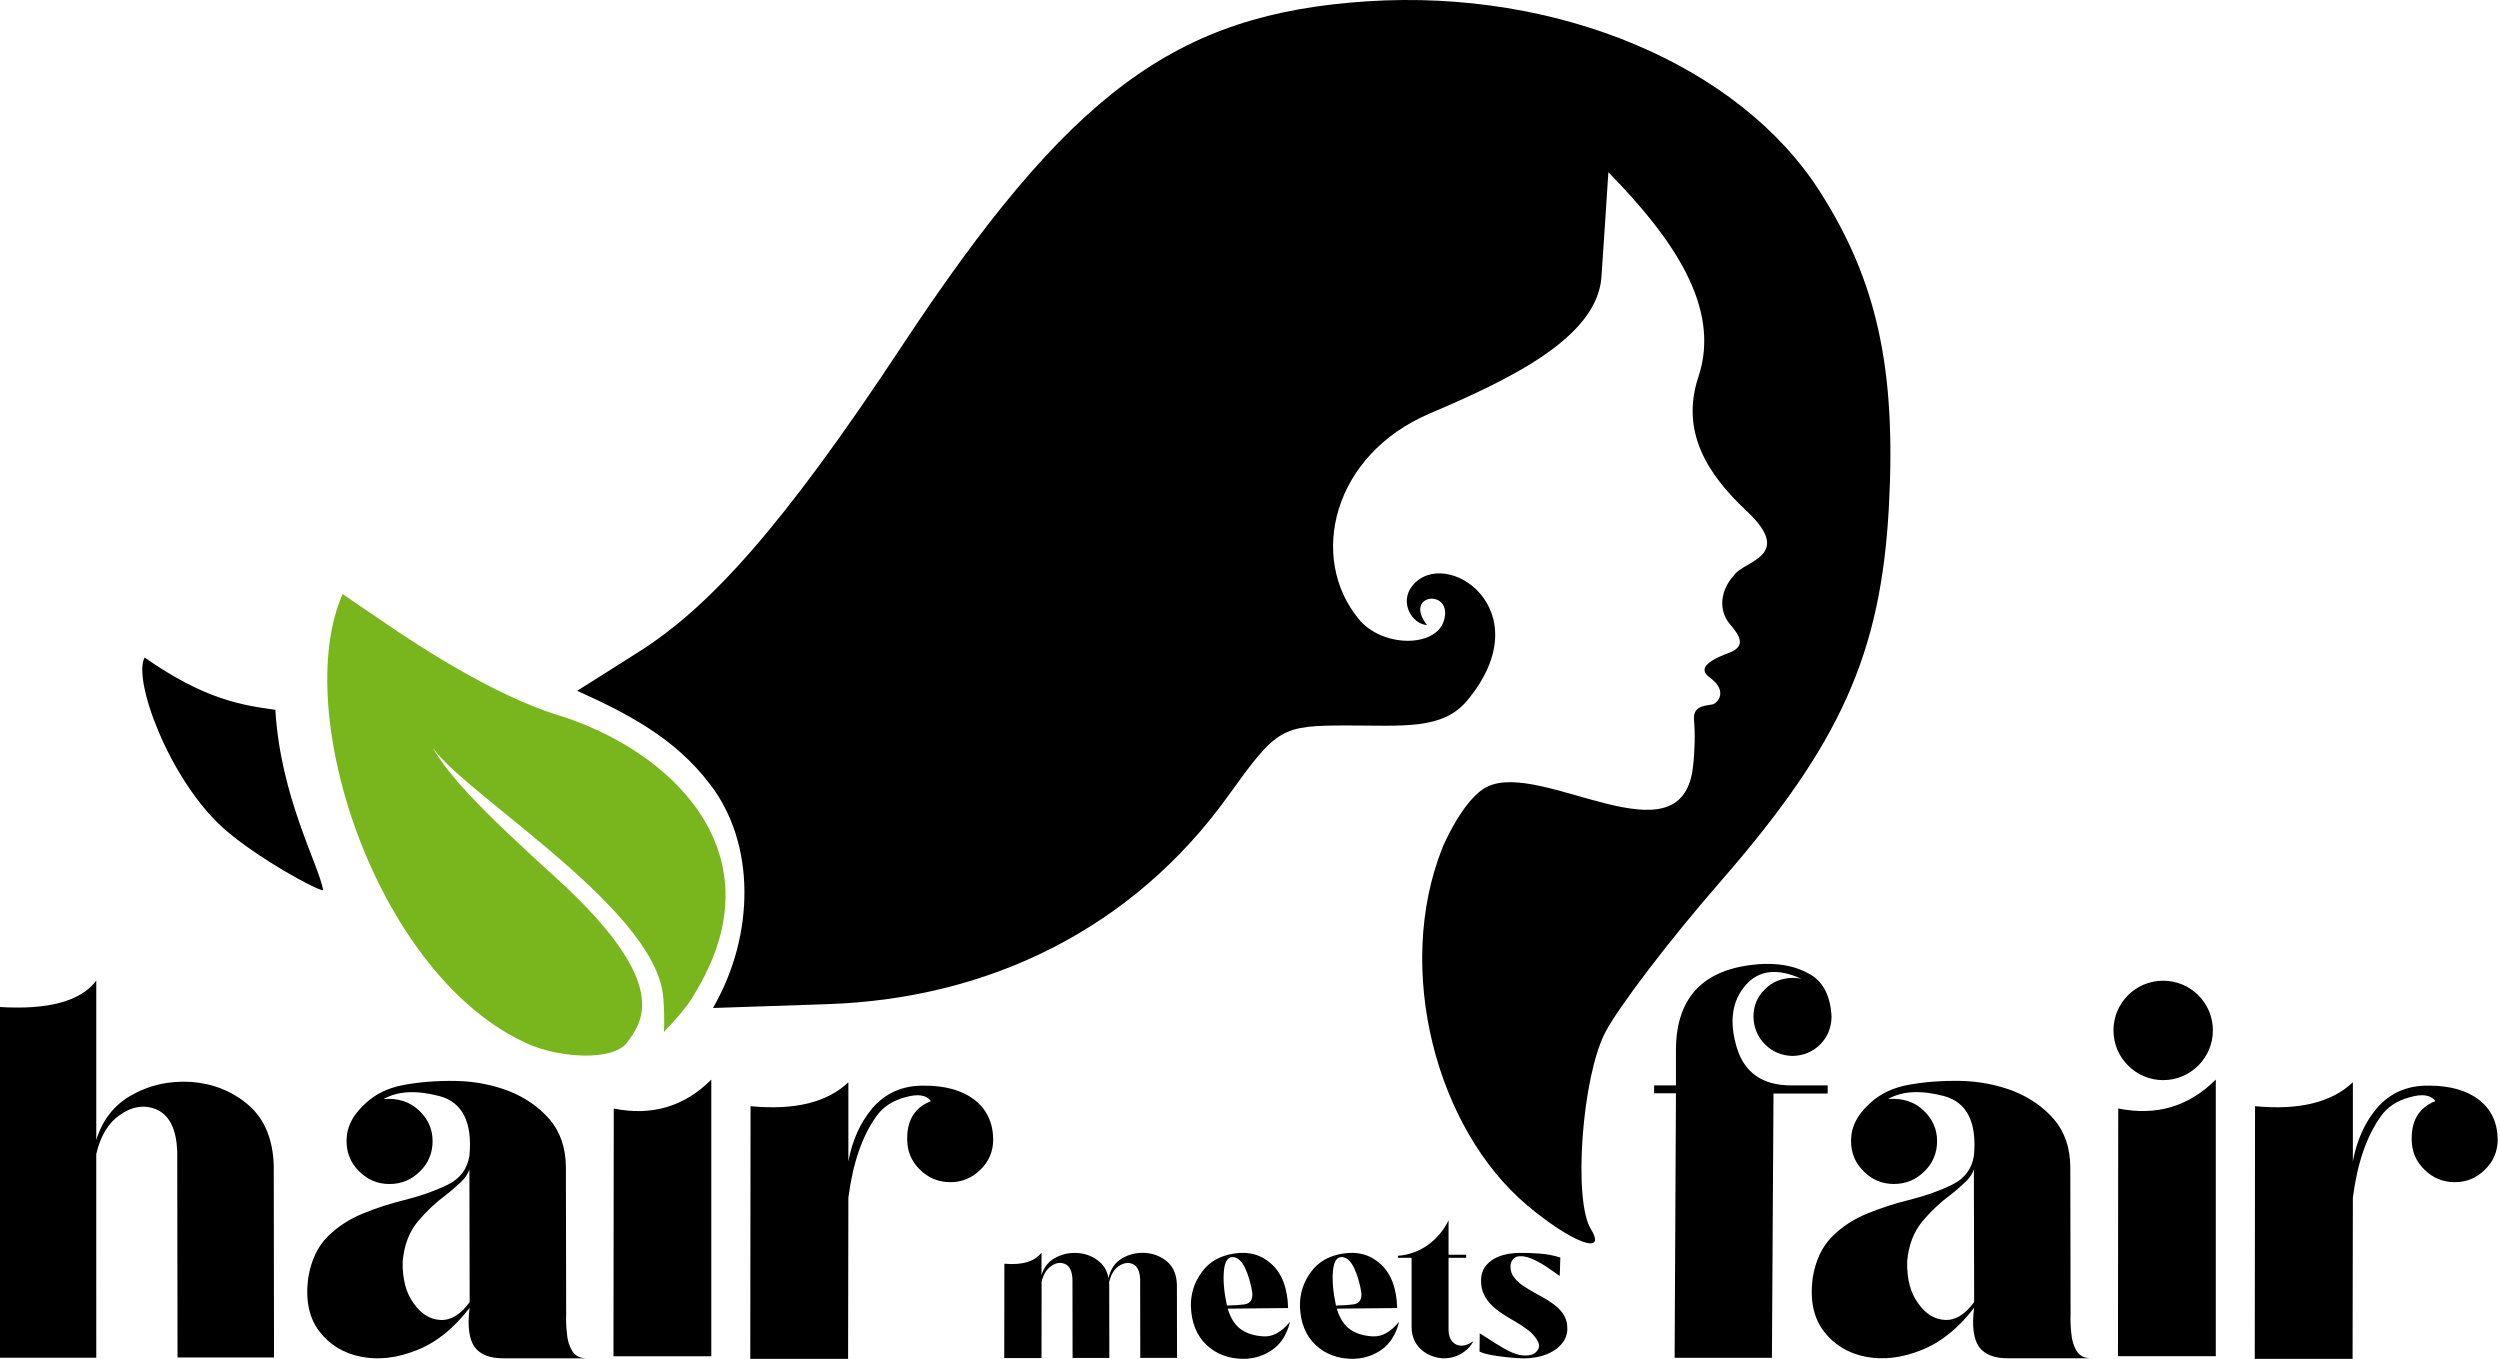
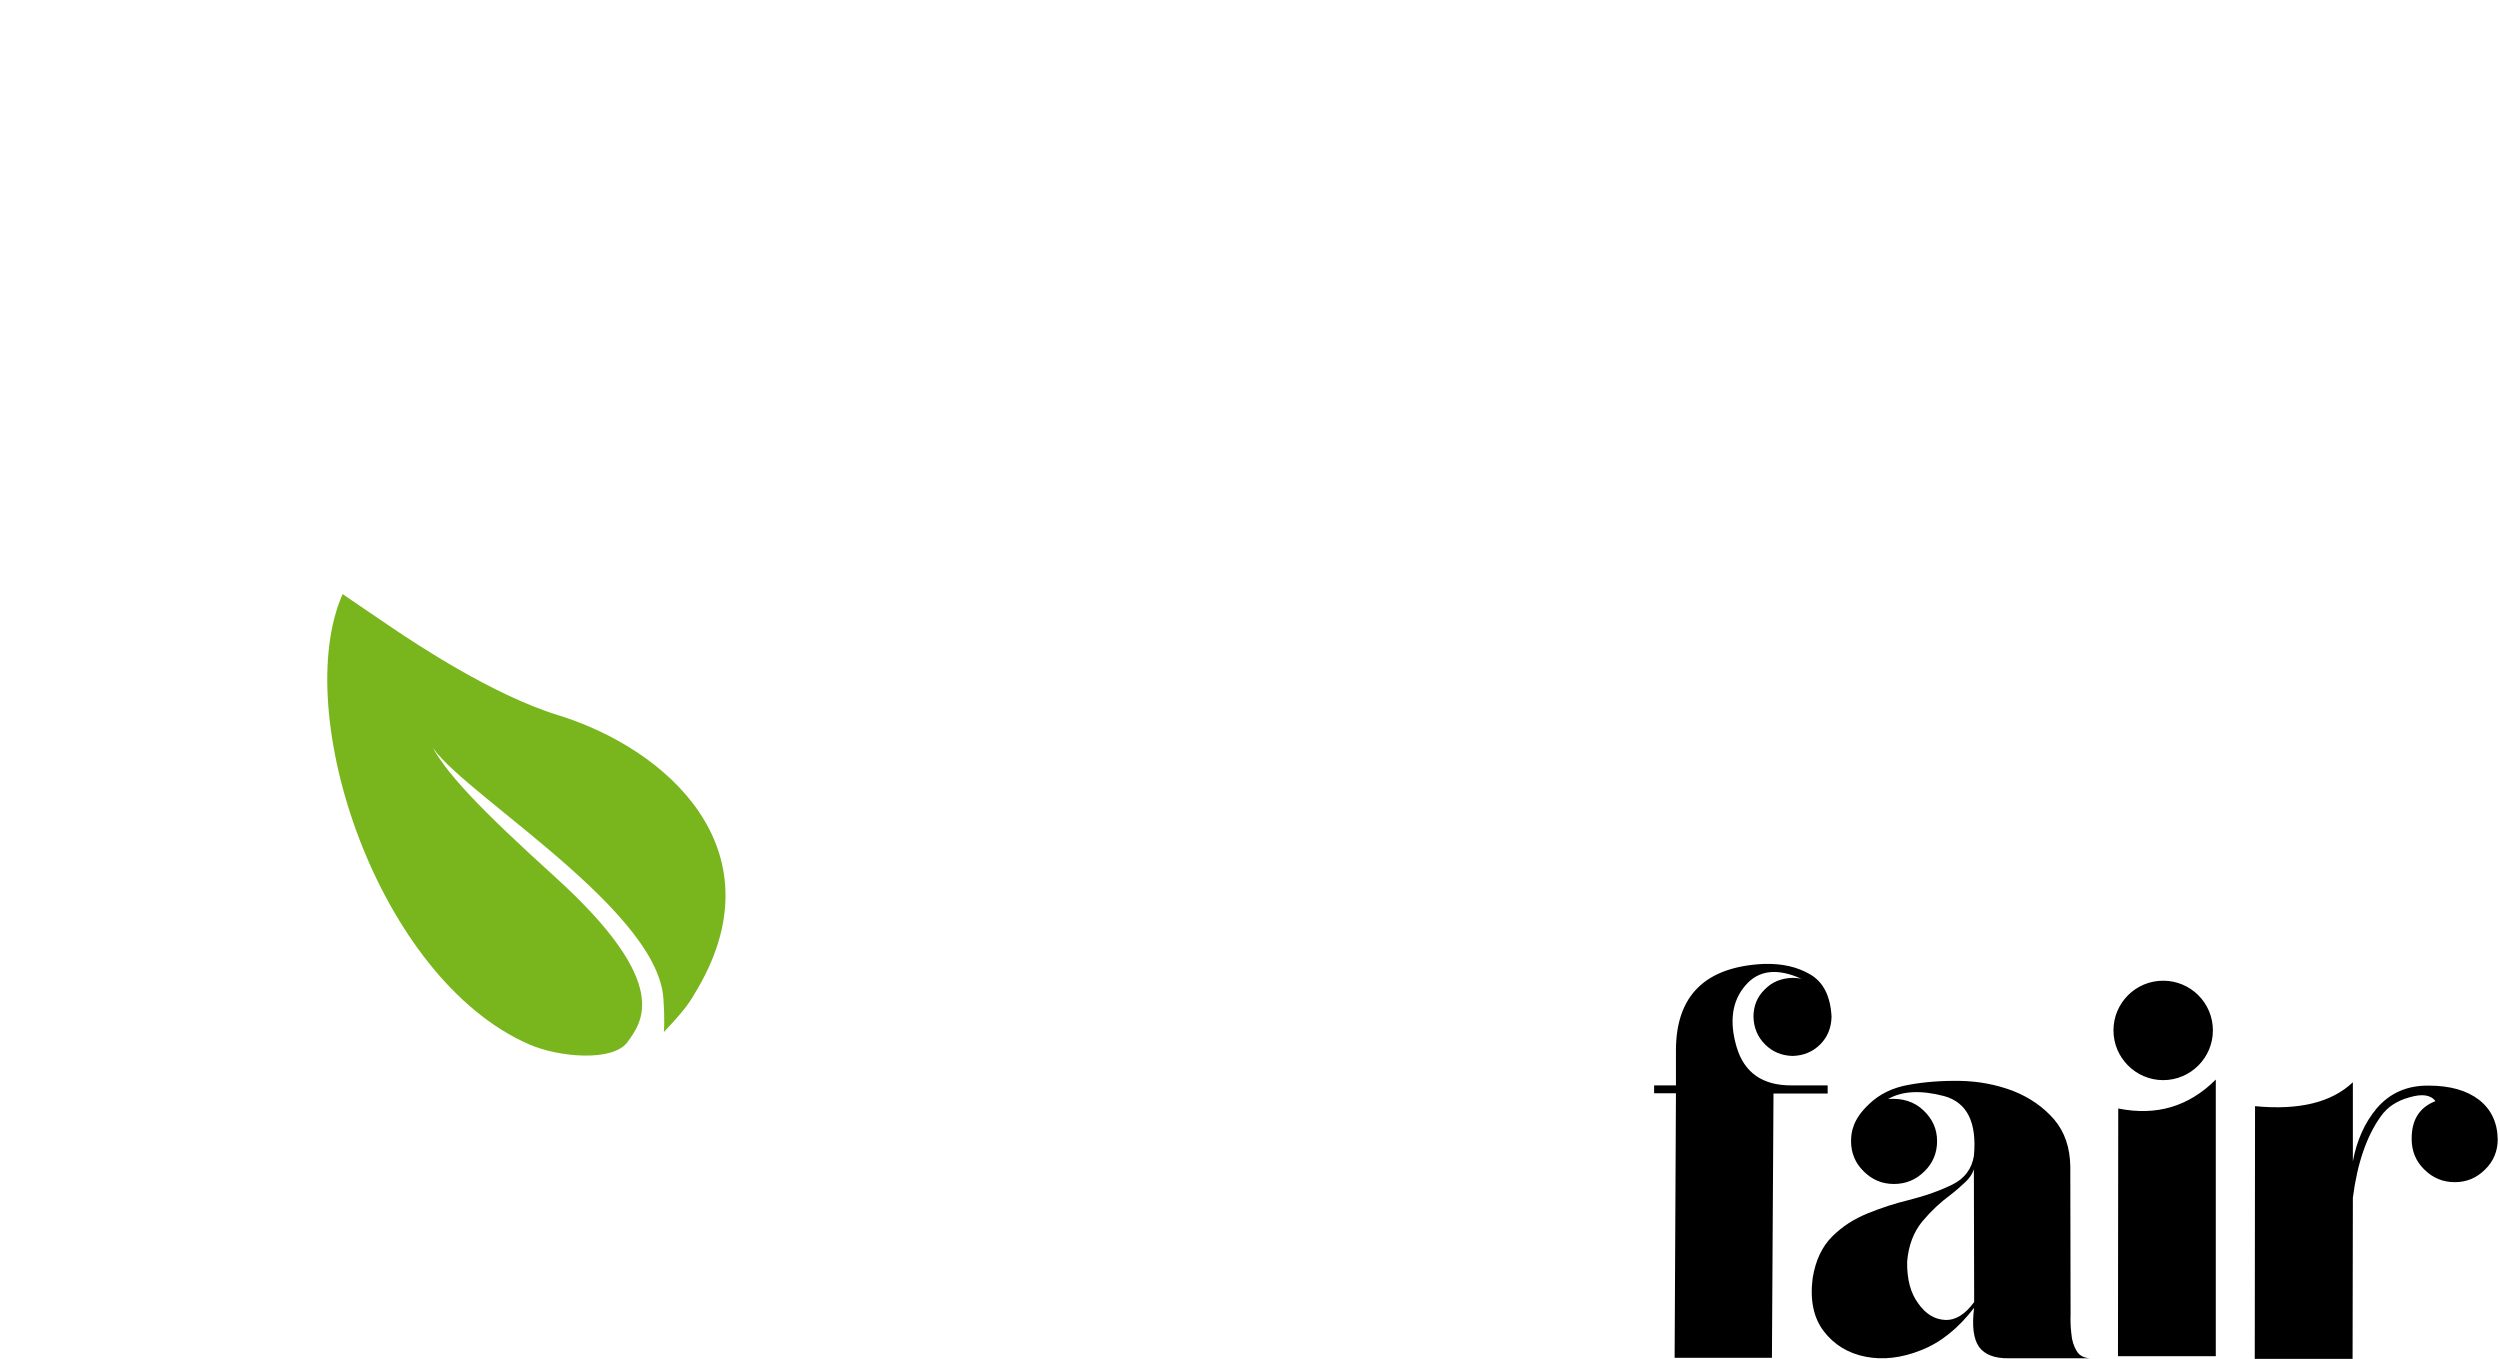
<svg xmlns="http://www.w3.org/2000/svg" xmlns:ns1="http://www.inkscape.org/namespaces/inkscape" xmlns:ns2="http://sodipodi.sourceforge.net/DTD/sodipodi-0.dtd" width="65.919mm" height="35.842mm" viewBox="0 0 65.919 35.842" version="1.1" id="svg1" ns1:version="1.3.2 (091e20e, 2023-11-25)" ns2:docname="hair-meets-far-logo-square-with-title.svg" ns1:export-filename="hair-meets-far-logo.png" ns1:export-xdpi="96" ns1:export-ydpi="96">
  <ns2:namedview id="namedview1" pagecolor="#ffffff" bordercolor="#000000" borderopacity="0.25" ns1:showpageshadow="2" ns1:pageopacity="0.0" ns1:pagecheckerboard="0" ns1:deskcolor="#d1d1d1" ns1:document-units="mm" ns1:zoom="1.899542" ns1:cx="114.76451" ns1:cy="42.378637" ns1:window-width="1448" ns1:window-height="894" ns1:window-x="0" ns1:window-y="32" ns1:window-maximized="0" ns1:current-layer="layer3" />
  <defs id="defs1" />
  <g ns1:label="logo-elements" ns1:groupmode="layer" id="layer1" transform="translate(-80.748,-136.61)">
    <g id="g5" ns1:label="title-vectorized-layer" style="display:inline" transform="matrix(1.058,0,0,1.058,-48.749,129.985)">
      <path style="font-size:10.187px;line-height:125%;font-family:'Sugar Magic - Personal Use Only';-inkscape-font-specification:'Sugar Magic - Personal Use Only, Normal';letter-spacing:0px;word-spacing:0px;baseline-shift:baseline;display:inline;stroke-width:1.245px" d="m 166.368,30.284 c -1.468,0.066 -2.202,0.786 -2.202,2.156 v 0.872 h -0.544 v 0.197 h 0.544 l -0.033,6.592 h 2.425 l 0.039,-6.586 h 1.35 v -0.203 h -0.891 c -0.727,0.007 -1.186,-0.315 -1.376,-0.95 -0.19,-0.636 -0.118,-1.153 0.216,-1.54 0.328,-0.387 0.799,-0.439 1.402,-0.164 -0.072,-0.02 -0.151,-0.026 -0.223,-0.026 -0.275,0.007 -0.511,0.098 -0.695,0.288 -0.19,0.183 -0.282,0.413 -0.282,0.682 0.007,0.275 0.105,0.505 0.288,0.688 0.183,0.183 0.413,0.282 0.688,0.288 0.275,-0.007 0.505,-0.105 0.688,-0.288 0.183,-0.183 0.275,-0.413 0.282,-0.688 -0.026,-0.511 -0.203,-0.865 -0.531,-1.055 -0.321,-0.19 -0.708,-0.275 -1.147,-0.262 z m 5.223,5.111 0.007,3.316 c -0.223,0.308 -0.465,0.459 -0.727,0.446 -0.262,-0.013 -0.485,-0.151 -0.668,-0.413 -0.19,-0.256 -0.282,-0.603 -0.275,-1.035 0.033,-0.413 0.164,-0.747 0.38,-1.009 0.216,-0.256 0.452,-0.478 0.695,-0.655 0.144,-0.111 0.269,-0.223 0.38,-0.328 0.105,-0.098 0.177,-0.21 0.21,-0.321 z m -2.995,-1.075 c -0.046,0.118 -0.066,0.242 -0.066,0.38 0,0.295 0.105,0.55 0.315,0.754 0.21,0.21 0.459,0.315 0.754,0.315 0.295,0 0.55,-0.105 0.76,-0.315 0.21,-0.203 0.315,-0.459 0.315,-0.754 0,-0.295 -0.111,-0.55 -0.341,-0.767 -0.229,-0.216 -0.518,-0.308 -0.878,-0.282 0.354,-0.203 0.819,-0.223 1.396,-0.072 0.57,0.157 0.819,0.655 0.741,1.488 -0.052,0.321 -0.229,0.564 -0.531,0.714 -0.308,0.151 -0.668,0.282 -1.088,0.387 -0.347,0.085 -0.695,0.197 -1.029,0.334 -0.341,0.138 -0.636,0.328 -0.885,0.577 -0.249,0.249 -0.413,0.59 -0.485,1.029 -0.072,0.55 0.02,0.996 0.275,1.33 0.256,0.334 0.603,0.55 1.042,0.636 0.439,0.085 0.898,0.033 1.389,-0.164 0.485,-0.19 0.924,-0.544 1.317,-1.055 -0.059,0.459 -0.013,0.786 0.124,0.976 0.138,0.19 0.387,0.288 0.74,0.282 h 2.058 c -0.17,0 -0.295,-0.059 -0.367,-0.183 -0.072,-0.118 -0.118,-0.262 -0.131,-0.426 -0.02,-0.164 -0.026,-0.328 -0.02,-0.485 l -0.007,-3.689 c -0.007,-0.465 -0.138,-0.858 -0.406,-1.173 -0.269,-0.308 -0.609,-0.544 -1.022,-0.708 -0.419,-0.157 -0.858,-0.242 -1.324,-0.249 -0.459,-0.007 -0.885,0.026 -1.278,0.098 -0.4,0.072 -0.721,0.229 -0.976,0.472 -0.197,0.183 -0.328,0.367 -0.393,0.55 z m 7.713,-3.617 c -0.682,0 -1.239,0.55 -1.239,1.239 0,0.682 0.557,1.239 1.239,1.239 0.682,0 1.239,-0.557 1.239,-1.239 0,-0.688 -0.557,-1.239 -1.239,-1.239 z m 1.311,9.358 v -6.894 c -0.675,0.675 -1.481,0.911 -2.431,0.721 l -0.007,6.173 z m 5.472,-6.356 c -0.4,0.157 -0.596,0.472 -0.59,0.95 0,0.295 0.105,0.55 0.315,0.754 0.21,0.21 0.465,0.315 0.76,0.315 0.295,0 0.544,-0.105 0.754,-0.315 0.21,-0.203 0.315,-0.459 0.315,-0.754 -0.007,-0.419 -0.164,-0.747 -0.465,-0.983 -0.308,-0.236 -0.721,-0.354 -1.258,-0.354 -0.531,-0.007 -0.963,0.183 -1.291,0.564 -0.301,0.36 -0.498,0.799 -0.596,1.324 v -1.972 c -0.531,0.505 -1.343,0.701 -2.438,0.596 l -0.007,6.298 h 2.438 l 0.007,-4.017 c 0.111,-0.865 0.347,-1.54 0.695,-2.025 0.164,-0.236 0.406,-0.393 0.721,-0.478 0.315,-0.092 0.531,-0.059 0.642,0.098 z" id="path1" aria-label="fair" ns1:label="text-fair" />
-       <path style="font-size:3.881px;line-height:125%;font-family:'Sugar Magic - Personal Use Only';-inkscape-font-specification:'Sugar Magic - Personal Use Only, Normal';letter-spacing:0px;word-spacing:0px;baseline-shift:baseline;stroke-width:1.058px" d="m 148.357,38.204 c 0.042,-0.175 0.117,-0.3 0.225,-0.379 0.122,-0.092 0.242,-0.112 0.359,-0.062 0.115,0.05 0.177,0.18 0.185,0.387 l 0.003,1.955 h 0.916 l -0.003,-1.825 c 0,-0.017 -0.003,-0.037 -0.003,-0.055 0.04,-0.185 0.115,-0.317 0.227,-0.399 0.125,-0.092 0.245,-0.112 0.362,-0.062 0.115,0.05 0.177,0.177 0.185,0.384 l 0.003,1.955 h 0.916 l -0.003,-1.822 c -0.008,-0.25 -0.087,-0.442 -0.24,-0.574 -0.155,-0.132 -0.337,-0.205 -0.547,-0.22 -0.212,-0.013 -0.404,0.032 -0.579,0.135 -0.175,0.102 -0.287,0.265 -0.337,0.484 v 0.02 c -0.03,-0.175 -0.105,-0.315 -0.225,-0.417 -0.155,-0.132 -0.337,-0.205 -0.547,-0.22 -0.21,-0.013 -0.402,0.03 -0.577,0.132 -0.16,0.092 -0.265,0.232 -0.322,0.419 v -0.559 c -0.175,0.222 -0.484,0.315 -0.926,0.275 l -0.003,2.352 h 0.929 z m 4.793,-0.701 c -0.349,0.055 -0.617,0.207 -0.801,0.462 -0.185,0.252 -0.275,0.532 -0.272,0.844 0.012,0.412 0.142,0.736 0.387,0.969 0.245,0.232 0.557,0.349 0.934,0.349 0.265,-0.005 0.504,-0.08 0.716,-0.23 0.212,-0.15 0.357,-0.382 0.434,-0.694 -0.207,0.252 -0.422,0.374 -0.647,0.364 -0.225,-0.01 -0.412,-0.065 -0.564,-0.167 -0.152,-0.102 -0.267,-0.277 -0.342,-0.524 l 1.505,-0.015 c -0.012,-0.487 -0.147,-0.849 -0.404,-1.088 -0.257,-0.24 -0.572,-0.33 -0.946,-0.27 z m -0.175,1.296 c -0.072,-0.34 -0.097,-0.627 -0.075,-0.861 0.022,-0.237 0.095,-0.352 0.222,-0.347 0.122,0.005 0.225,0.1 0.31,0.282 0.052,0.115 0.095,0.237 0.127,0.369 0.02,0.075 0.035,0.152 0.047,0.232 0.02,0.177 -0.047,0.277 -0.205,0.297 -0.112,0.015 -0.255,0.025 -0.427,0.027 z m 2.893,-1.296 c -0.349,0.055 -0.617,0.207 -0.801,0.462 -0.185,0.252 -0.275,0.532 -0.272,0.844 0.012,0.412 0.142,0.736 0.387,0.969 0.245,0.232 0.557,0.349 0.934,0.349 0.265,-0.005 0.504,-0.08 0.716,-0.23 0.212,-0.15 0.357,-0.382 0.434,-0.694 -0.207,0.252 -0.422,0.374 -0.647,0.364 -0.225,-0.01 -0.412,-0.065 -0.564,-0.167 -0.152,-0.102 -0.267,-0.277 -0.342,-0.524 l 1.505,-0.015 c -0.012,-0.487 -0.147,-0.849 -0.404,-1.088 -0.257,-0.24 -0.572,-0.33 -0.946,-0.27 z m -0.175,1.296 c -0.072,-0.34 -0.097,-0.627 -0.075,-0.861 0.022,-0.237 0.095,-0.352 0.222,-0.347 0.122,0.005 0.225,0.1 0.31,0.282 0.052,0.115 0.095,0.237 0.127,0.369 0.02,0.075 0.035,0.152 0.047,0.232 0.02,0.177 -0.047,0.277 -0.205,0.297 -0.112,0.015 -0.255,0.025 -0.427,0.027 z m 1.545,-1.191 h 0.34 v 1.727 c 0,0.539 0.464,0.779 0.816,0.779 0.285,0 0.582,-0.155 0.724,-0.427 -0.105,0.075 -0.205,0.112 -0.297,0.112 -0.185,0 -0.322,-0.147 -0.322,-0.394 v -1.797 h 0.439 v -0.075 h -0.439 V 36.674 c -0.235,0.487 -0.701,0.846 -1.261,0.884 z m 4.221,1.757 c 0,-0.107 -0.022,-0.205 -0.065,-0.29 -0.042,-0.082 -0.102,-0.157 -0.175,-0.225 -0.072,-0.065 -0.155,-0.125 -0.245,-0.182 -0.09,-0.055 -0.182,-0.107 -0.275,-0.157 -0.112,-0.062 -0.22,-0.125 -0.32,-0.19 -0.1,-0.065 -0.18,-0.137 -0.242,-0.217 -0.062,-0.077 -0.095,-0.172 -0.095,-0.28 0.003,-0.067 0.02,-0.125 0.057,-0.172 0.037,-0.047 0.09,-0.075 0.157,-0.082 0.097,-0.007 0.202,0.013 0.317,0.062 0.115,0.05 0.227,0.11 0.335,0.18 0.107,0.07 0.195,0.13 0.267,0.182 0.042,0.032 0.072,0.055 0.095,0.067 l 0.015,-0.459 c -0.162,-0.052 -0.34,-0.087 -0.532,-0.1 -0.192,-0.013 -0.344,-0.017 -0.457,-0.015 h -0.022 c -0.177,0 -0.337,0.025 -0.484,0.075 -0.147,0.052 -0.262,0.127 -0.349,0.23 -0.087,0.102 -0.132,0.232 -0.132,0.384 0,0.13 0.022,0.242 0.07,0.34 0.045,0.097 0.105,0.185 0.18,0.26 0.075,0.077 0.16,0.145 0.252,0.207 0.092,0.062 0.187,0.12 0.285,0.177 0.137,0.077 0.265,0.16 0.382,0.247 0.115,0.087 0.202,0.192 0.26,0.312 0.037,0.095 0.012,0.177 -0.072,0.25 -0.085,0.072 -0.22,0.092 -0.404,0.06 -0.117,-0.027 -0.247,-0.082 -0.384,-0.162 -0.137,-0.08 -0.267,-0.16 -0.387,-0.24 -0.085,-0.057 -0.157,-0.102 -0.215,-0.137 l -0.005,0.457 c 0.097,0.047 0.262,0.087 0.492,0.117 0.227,0.03 0.434,0.047 0.619,0.052 0.205,-0.003 0.387,-0.035 0.549,-0.097 0.162,-0.062 0.29,-0.152 0.387,-0.265 0.095,-0.112 0.142,-0.242 0.142,-0.389 z" id="path2" aria-label="meets" ns1:label="text-meets" />
-       <path style="font-size:10.187px;line-height:125%;font-family:'Sugar Magic - Personal Use Only';-inkscape-font-specification:'Sugar Magic - Personal Use Only, Normal';letter-spacing:0px;word-spacing:0px;baseline-shift:baseline;display:inline;stroke-width:1.245px" d="m 124.797,35.022 c 0.105,-0.452 0.301,-0.773 0.583,-0.97 0.328,-0.229 0.642,-0.269 0.95,-0.125 0.301,0.151 0.465,0.491 0.485,1.035 l 0.007,5.131 h 2.405 l -0.007,-4.784 c -0.02,-0.655 -0.229,-1.16 -0.629,-1.507 -0.406,-0.347 -0.885,-0.537 -1.435,-0.577 -0.557,-0.033 -1.062,0.085 -1.52,0.354 -0.413,0.242 -0.688,0.609 -0.839,1.094 v -3.971 c -0.387,0.511 -1.193,0.734 -2.431,0.655 l -0.007,8.742 h 2.438 z m 9.299,0.374 0.007,3.316 c -0.223,0.308 -0.465,0.459 -0.727,0.446 -0.262,-0.013 -0.485,-0.151 -0.668,-0.413 -0.19,-0.256 -0.282,-0.603 -0.275,-1.035 0.033,-0.413 0.164,-0.747 0.38,-1.009 0.216,-0.256 0.452,-0.478 0.695,-0.655 0.144,-0.111 0.269,-0.223 0.38,-0.328 0.105,-0.098 0.177,-0.21 0.21,-0.321 z m -2.995,-1.075 c -0.046,0.118 -0.066,0.242 -0.066,0.38 0,0.295 0.105,0.55 0.315,0.754 0.21,0.21 0.459,0.315 0.754,0.315 0.295,0 0.55,-0.105 0.76,-0.315 0.21,-0.203 0.315,-0.459 0.315,-0.754 0,-0.295 -0.111,-0.55 -0.341,-0.767 -0.229,-0.216 -0.518,-0.308 -0.878,-0.282 0.354,-0.203 0.819,-0.223 1.396,-0.072 0.57,0.157 0.819,0.655 0.741,1.488 -0.052,0.321 -0.229,0.564 -0.531,0.714 -0.308,0.151 -0.668,0.282 -1.088,0.387 -0.347,0.085 -0.695,0.197 -1.029,0.334 -0.341,0.138 -0.636,0.328 -0.885,0.577 -0.249,0.249 -0.413,0.59 -0.485,1.029 -0.072,0.55 0.02,0.996 0.275,1.33 0.256,0.334 0.603,0.55 1.042,0.636 0.439,0.085 0.898,0.033 1.389,-0.164 0.485,-0.19 0.924,-0.544 1.317,-1.055 -0.059,0.459 -0.013,0.786 0.125,0.976 0.138,0.19 0.387,0.288 0.741,0.282 h 2.058 c -0.17,0 -0.295,-0.059 -0.367,-0.183 -0.072,-0.118 -0.118,-0.262 -0.131,-0.426 -0.02,-0.164 -0.026,-0.328 -0.02,-0.485 l -0.007,-3.689 c -0.007,-0.465 -0.138,-0.858 -0.406,-1.173 -0.269,-0.308 -0.609,-0.544 -1.022,-0.708 -0.419,-0.157 -0.858,-0.242 -1.324,-0.249 -0.459,-0.007 -0.885,0.026 -1.278,0.098 -0.4,0.072 -0.721,0.229 -0.976,0.472 -0.197,0.183 -0.328,0.367 -0.393,0.55 z m 9.024,5.741 v -6.894 c -0.675,0.675 -1.481,0.911 -2.431,0.721 l -0.007,6.173 z m 5.472,-6.357 c -0.4,0.157 -0.596,0.472 -0.59,0.95 0,0.295 0.105,0.55 0.315,0.754 0.21,0.21 0.465,0.315 0.76,0.315 0.295,0 0.544,-0.105 0.754,-0.315 0.21,-0.203 0.315,-0.459 0.315,-0.754 -0.007,-0.419 -0.164,-0.747 -0.465,-0.983 -0.308,-0.236 -0.721,-0.354 -1.258,-0.354 -0.531,-0.007 -0.963,0.183 -1.291,0.564 -0.301,0.36 -0.498,0.799 -0.596,1.324 v -1.972 c -0.531,0.505 -1.343,0.701 -2.438,0.596 l -0.007,6.298 h 2.438 l 0.007,-4.017 c 0.111,-0.865 0.347,-1.54 0.695,-2.025 0.164,-0.236 0.406,-0.393 0.721,-0.478 0.315,-0.092 0.531,-0.059 0.642,0.098 z" id="path3" aria-label="hair" ns2:nodetypes="ccccccccccccccccccccccccccsscscscccccccscssccccccccccccccssccccccccscccccccccccccc" ns1:label="text-hair" />
    </g>
    <g id="g1" ns1:label="logo-figure" style="display:inline" transform="matrix(1.058,0,0,1.058,-48.749,129.985)">
-       <path style="display:inline;fill:#000000;stroke-width:1.317" d="m 160.453,36.295 c -2.253,-1.896 -3.318,-5.878 -2.102,-8.917 0,0 0.505,-1.211 1.111,-1.509 1.36,-0.67 4.836,1.951 5.127,-0.482 0.05,-0.419 0.057,-0.86 0.027,-1.181 -0.04,-0.424 0.41,-0.339 0.51,-0.409 0.181,-0.126 0.244,-0.386 -0.116,-0.65 -0.213,-0.156 -0.237,-0.35 0.473,-0.613 0.483,-0.179 0.231,-0.472 0.018,-0.73 -0.279,-0.34 -0.229,-0.828 0.107,-1.199 0.239,-0.374 1.533,-0.472 0.314,-1.614 -0.973,-0.912 -1.65,-1.974 -1.195,-3.341 0.575,-1.726 -0.642,-3.459 -2.245,-5.096 0,0 -0.136,2.116 -0.173,2.616 -0.111,1.512 -2.294,2.551 -4.281,3.398 -2.422,1.032 -3.029,3.601 -1.763,5.127 0.592,0.713 1.917,0.707 2.119,0.033 0.241,-0.805 -1.038,-0.678 -0.421,0.112 -0.38,-0.025 -0.692,-0.565 -0.372,-0.972 0.807,-1.028 3.261,0.583 1.373,2.852 -0.613,0.737 -1.603,0.622 -2.971,0.622 -1.674,0 -1.764,0.053 -2.988,1.757 -2.36,3.285 -5.931,5.052 -9.98,5.188 l -2.859,0.096 c 1.05,-1.806 1.075,-4.122 -0.095,-5.604 -0.861,-1.125 -2.025,-1.731 -3.288,-2.301 l 1.536,-0.971 c 1.774,-1.122 3.601,-3.144 6.528,-7.579 4.194,-6.356 6.845,-8.324 11.628,-8.634 4.751,-0.308 9.263,1.588 11.276,4.738 1.423,2.226 1.904,4.413 1.724,7.829 -0.195,3.69 -1.202,5.935 -4.213,9.387 -1.245,1.428 -2.533,3.115 -2.861,3.75 -0.576,1.115 -0.799,4.178 -0.355,4.896 0.416,0.674 -0.483,0.337 -1.592,-0.597 z m -32.494,-9.399 c -1.353,-1.221 -2.262,-3.708 -1.956,-4.247 1.501,1.053 2.438,1.189 3.257,1.303 0.128,2.172 1.081,3.857 1.191,4.492 -0.061,0.063 -1.68,-0.815 -2.493,-1.549 z" id="path25" ns2:nodetypes="ssssssssscsscsssscssssscscssssssssssscccs" ns1:label="woman-silouhette" ns1:export-filename="hair-meets-far-logo.png" ns1:export-xdpi="96" ns1:export-ydpi="96" />
      <path style="display:inline;fill:#79b51c;fill-opacity:1;stroke-width:1.317" d="m 130.937,21.067 c 0,0 0.752,0.517 1.273,0.867 0.521,0.351 2.467,1.651 4.098,2.152 2.702,0.831 5.491,3.326 3.492,6.788 -0.211,0.365 -0.291,0.509 -0.858,1.109 0,0 0.03,-0.244 -0.012,-0.846 -0.166,-2.354 -5.573,-5.431 -5.847,-6.444 0.331,0.764 1.327,1.773 3.15,3.426 2.959,2.684 2.144,3.633 1.797,4.122 -0.369,0.485 -1.701,0.374 -2.45,0.047 -3.761,-1.644 -5.958,-8.248 -4.643,-11.221 z" id="path26" ns2:nodetypes="sssscscscass" ns1:label="green-leaf" />
    </g>
    <g id="g2" ns1:label="title-layer" style="display:none" transform="matrix(1.058,0,0,1.058,-48.749,129.985)">
-       <path style="font-size:10.187px;line-height:125%;font-family:'Sugar Magic - Personal Use Only';-inkscape-font-specification:'Sugar Magic - Personal Use Only, Normal';letter-spacing:0px;word-spacing:0px;baseline-shift:baseline;display:none;stroke-width:1.245px" d="m 166.368,30.284 c -1.468,0.066 -2.202,0.786 -2.202,2.156 v 0.872 h -0.544 v 0.197 h 0.544 l -0.033,6.592 h 2.425 l 0.039,-6.586 h 1.35 v -0.203 h -0.891 c -0.727,0.007 -1.186,-0.315 -1.376,-0.95 -0.19,-0.636 -0.118,-1.153 0.216,-1.54 0.328,-0.387 0.799,-0.439 1.402,-0.164 -0.072,-0.02 -0.151,-0.026 -0.223,-0.026 -0.275,0.007 -0.511,0.098 -0.695,0.288 -0.19,0.183 -0.282,0.413 -0.282,0.682 0.007,0.275 0.105,0.505 0.288,0.688 0.183,0.183 0.413,0.282 0.688,0.288 0.275,-0.007 0.505,-0.105 0.688,-0.288 0.183,-0.183 0.275,-0.413 0.282,-0.688 -0.026,-0.511 -0.203,-0.865 -0.531,-1.055 -0.321,-0.19 -0.708,-0.275 -1.147,-0.262 z m 5.223,5.111 0.007,3.316 c -0.223,0.308 -0.465,0.459 -0.727,0.446 -0.262,-0.013 -0.485,-0.151 -0.668,-0.413 -0.19,-0.256 -0.282,-0.603 -0.275,-1.035 0.033,-0.413 0.164,-0.747 0.38,-1.009 0.216,-0.256 0.452,-0.478 0.695,-0.655 0.144,-0.111 0.269,-0.223 0.38,-0.328 0.105,-0.098 0.177,-0.21 0.21,-0.321 z m -2.995,-1.075 c -0.046,0.118 -0.066,0.242 -0.066,0.38 0,0.295 0.105,0.55 0.315,0.754 0.21,0.21 0.459,0.315 0.754,0.315 0.295,0 0.55,-0.105 0.76,-0.315 0.21,-0.203 0.315,-0.459 0.315,-0.754 0,-0.295 -0.111,-0.55 -0.341,-0.767 -0.229,-0.216 -0.518,-0.308 -0.878,-0.282 0.354,-0.203 0.819,-0.223 1.396,-0.072 0.57,0.157 0.819,0.655 0.741,1.488 -0.052,0.321 -0.229,0.564 -0.531,0.714 -0.308,0.151 -0.668,0.282 -1.088,0.387 -0.347,0.085 -0.695,0.197 -1.029,0.334 -0.341,0.138 -0.636,0.328 -0.885,0.577 -0.249,0.249 -0.413,0.59 -0.485,1.029 -0.072,0.55 0.02,0.996 0.275,1.33 0.256,0.334 0.603,0.55 1.042,0.636 0.439,0.085 0.898,0.033 1.389,-0.164 0.485,-0.19 0.924,-0.544 1.317,-1.055 -0.059,0.459 -0.013,0.786 0.124,0.976 0.138,0.19 0.387,0.288 0.74,0.282 h 2.058 c -0.17,0 -0.295,-0.059 -0.367,-0.183 -0.072,-0.118 -0.118,-0.262 -0.131,-0.426 -0.02,-0.164 -0.026,-0.328 -0.02,-0.485 l -0.007,-3.689 c -0.007,-0.465 -0.138,-0.858 -0.406,-1.173 -0.269,-0.308 -0.609,-0.544 -1.022,-0.708 -0.419,-0.157 -0.858,-0.242 -1.324,-0.249 -0.459,-0.007 -0.885,0.026 -1.278,0.098 -0.4,0.072 -0.721,0.229 -0.976,0.472 -0.197,0.183 -0.328,0.367 -0.393,0.55 z m 7.713,-3.617 c -0.682,0 -1.239,0.55 -1.239,1.239 0,0.682 0.557,1.239 1.239,1.239 0.682,0 1.239,-0.557 1.239,-1.239 0,-0.688 -0.557,-1.239 -1.239,-1.239 z m 1.311,9.358 v -6.894 c -0.675,0.675 -1.481,0.911 -2.431,0.721 l -0.007,6.173 z m 5.472,-6.356 c -0.4,0.157 -0.596,0.472 -0.59,0.95 0,0.295 0.105,0.55 0.315,0.754 0.21,0.21 0.465,0.315 0.76,0.315 0.295,0 0.544,-0.105 0.754,-0.315 0.21,-0.203 0.315,-0.459 0.315,-0.754 -0.007,-0.419 -0.164,-0.747 -0.465,-0.983 -0.308,-0.236 -0.721,-0.354 -1.258,-0.354 -0.531,-0.007 -0.963,0.183 -1.291,0.564 -0.301,0.36 -0.498,0.799 -0.596,1.324 v -1.972 c -0.531,0.505 -1.343,0.701 -2.438,0.596 l -0.007,6.298 h 2.438 l 0.007,-4.017 c 0.111,-0.865 0.347,-1.54 0.695,-2.025 0.164,-0.236 0.406,-0.393 0.721,-0.478 0.315,-0.092 0.531,-0.059 0.642,0.098 z" id="text25" aria-label="fair" ns1:label="text-fair" />
-       <path style="font-size:3.881px;line-height:125%;font-family:'Sugar Magic - Personal Use Only';-inkscape-font-specification:'Sugar Magic - Personal Use Only, Normal';letter-spacing:0px;word-spacing:0px;baseline-shift:baseline;display:none;stroke-width:1.058px" d="m 148.357,38.204 c 0.042,-0.175 0.117,-0.3 0.225,-0.379 0.122,-0.092 0.242,-0.112 0.359,-0.062 0.115,0.05 0.177,0.18 0.185,0.387 l 0.003,1.955 h 0.916 l -0.003,-1.825 c 0,-0.017 -0.003,-0.037 -0.003,-0.055 0.04,-0.185 0.115,-0.317 0.227,-0.399 0.125,-0.092 0.245,-0.112 0.362,-0.062 0.115,0.05 0.177,0.177 0.185,0.384 l 0.003,1.955 h 0.916 l -0.003,-1.822 c -0.008,-0.25 -0.087,-0.442 -0.24,-0.574 -0.155,-0.132 -0.337,-0.205 -0.547,-0.22 -0.212,-0.013 -0.404,0.032 -0.579,0.135 -0.175,0.102 -0.287,0.265 -0.337,0.484 v 0.02 c -0.03,-0.175 -0.105,-0.315 -0.225,-0.417 -0.155,-0.132 -0.337,-0.205 -0.547,-0.22 -0.21,-0.013 -0.402,0.03 -0.577,0.132 -0.16,0.092 -0.265,0.232 -0.322,0.419 v -0.559 c -0.175,0.222 -0.484,0.315 -0.926,0.275 l -0.003,2.352 h 0.929 z m 4.793,-0.701 c -0.349,0.055 -0.617,0.207 -0.801,0.462 -0.185,0.252 -0.275,0.532 -0.272,0.844 0.012,0.412 0.142,0.736 0.387,0.969 0.245,0.232 0.557,0.349 0.934,0.349 0.265,-0.005 0.504,-0.08 0.716,-0.23 0.212,-0.15 0.357,-0.382 0.434,-0.694 -0.207,0.252 -0.422,0.374 -0.647,0.364 -0.225,-0.01 -0.412,-0.065 -0.564,-0.167 -0.152,-0.102 -0.267,-0.277 -0.342,-0.524 l 1.505,-0.015 c -0.012,-0.487 -0.147,-0.849 -0.404,-1.088 -0.257,-0.24 -0.572,-0.33 -0.946,-0.27 z m -0.175,1.296 c -0.072,-0.34 -0.097,-0.627 -0.075,-0.861 0.022,-0.237 0.095,-0.352 0.222,-0.347 0.122,0.005 0.225,0.1 0.31,0.282 0.052,0.115 0.095,0.237 0.127,0.369 0.02,0.075 0.035,0.152 0.047,0.232 0.02,0.177 -0.047,0.277 -0.205,0.297 -0.112,0.015 -0.255,0.025 -0.427,0.027 z m 2.893,-1.296 c -0.349,0.055 -0.617,0.207 -0.801,0.462 -0.185,0.252 -0.275,0.532 -0.272,0.844 0.012,0.412 0.142,0.736 0.387,0.969 0.245,0.232 0.557,0.349 0.934,0.349 0.265,-0.005 0.504,-0.08 0.716,-0.23 0.212,-0.15 0.357,-0.382 0.434,-0.694 -0.207,0.252 -0.422,0.374 -0.647,0.364 -0.225,-0.01 -0.412,-0.065 -0.564,-0.167 -0.152,-0.102 -0.267,-0.277 -0.342,-0.524 l 1.505,-0.015 c -0.012,-0.487 -0.147,-0.849 -0.404,-1.088 -0.257,-0.24 -0.572,-0.33 -0.946,-0.27 z m -0.175,1.296 c -0.072,-0.34 -0.097,-0.627 -0.075,-0.861 0.022,-0.237 0.095,-0.352 0.222,-0.347 0.122,0.005 0.225,0.1 0.31,0.282 0.052,0.115 0.095,0.237 0.127,0.369 0.02,0.075 0.035,0.152 0.047,0.232 0.02,0.177 -0.047,0.277 -0.205,0.297 -0.112,0.015 -0.255,0.025 -0.427,0.027 z m 1.545,-1.191 h 0.34 v 1.727 c 0,0.539 0.464,0.779 0.816,0.779 0.285,0 0.582,-0.155 0.724,-0.427 -0.105,0.075 -0.205,0.112 -0.297,0.112 -0.185,0 -0.322,-0.147 -0.322,-0.394 v -1.797 h 0.439 v -0.075 h -0.439 V 36.674 c -0.235,0.487 -0.701,0.846 -1.261,0.884 z m 4.221,1.757 c 0,-0.107 -0.022,-0.205 -0.065,-0.29 -0.042,-0.082 -0.102,-0.157 -0.175,-0.225 -0.072,-0.065 -0.155,-0.125 -0.245,-0.182 -0.09,-0.055 -0.182,-0.107 -0.275,-0.157 -0.112,-0.062 -0.22,-0.125 -0.32,-0.19 -0.1,-0.065 -0.18,-0.137 -0.242,-0.217 -0.062,-0.077 -0.095,-0.172 -0.095,-0.28 0.003,-0.067 0.02,-0.125 0.057,-0.172 0.037,-0.047 0.09,-0.075 0.157,-0.082 0.097,-0.007 0.202,0.013 0.317,0.062 0.115,0.05 0.227,0.11 0.335,0.18 0.107,0.07 0.195,0.13 0.267,0.182 0.042,0.032 0.072,0.055 0.095,0.067 l 0.015,-0.459 c -0.162,-0.052 -0.34,-0.087 -0.532,-0.1 -0.192,-0.013 -0.344,-0.017 -0.457,-0.015 h -0.022 c -0.177,0 -0.337,0.025 -0.484,0.075 -0.147,0.052 -0.262,0.127 -0.349,0.23 -0.087,0.102 -0.132,0.232 -0.132,0.384 0,0.13 0.022,0.242 0.07,0.34 0.045,0.097 0.105,0.185 0.18,0.26 0.075,0.077 0.16,0.145 0.252,0.207 0.092,0.062 0.187,0.12 0.285,0.177 0.137,0.077 0.265,0.16 0.382,0.247 0.115,0.087 0.202,0.192 0.26,0.312 0.037,0.095 0.012,0.177 -0.072,0.25 -0.085,0.072 -0.22,0.092 -0.404,0.06 -0.117,-0.027 -0.247,-0.082 -0.384,-0.162 -0.137,-0.08 -0.267,-0.16 -0.387,-0.24 -0.085,-0.057 -0.157,-0.102 -0.215,-0.137 l -0.005,0.457 c 0.097,0.047 0.262,0.087 0.492,0.117 0.227,0.03 0.434,0.047 0.619,0.052 0.205,-0.003 0.387,-0.035 0.549,-0.097 0.162,-0.062 0.29,-0.152 0.387,-0.265 0.095,-0.112 0.142,-0.242 0.142,-0.389 z" id="text24" aria-label="meets" ns1:label="text-meets" />
      <path style="font-size:10.187px;line-height:125%;font-family:'Sugar Magic - Personal Use Only';-inkscape-font-specification:'Sugar Magic - Personal Use Only, Normal';letter-spacing:0px;word-spacing:0px;baseline-shift:baseline;display:none;stroke-width:1.245px" d="m 124.797,35.022 c 0.105,-0.452 0.301,-0.773 0.583,-0.97 0.328,-0.229 0.642,-0.269 0.95,-0.125 0.301,0.151 0.465,0.491 0.485,1.035 l 0.007,5.131 h 2.405 l -0.007,-4.784 c -0.02,-0.655 -0.229,-1.16 -0.629,-1.507 -0.406,-0.347 -0.885,-0.537 -1.435,-0.577 -0.557,-0.033 -1.062,0.085 -1.52,0.354 -0.413,0.242 -0.688,0.609 -0.839,1.094 v -3.971 c -0.387,0.511 -1.193,0.734 -2.431,0.655 l -0.007,8.742 h 2.438 z m 9.299,0.374 0.007,3.316 c -0.223,0.308 -0.465,0.459 -0.727,0.446 -0.262,-0.013 -0.485,-0.151 -0.668,-0.413 -0.19,-0.256 -0.282,-0.603 -0.275,-1.035 0.033,-0.413 0.164,-0.747 0.38,-1.009 0.216,-0.256 0.452,-0.478 0.695,-0.655 0.144,-0.111 0.269,-0.223 0.38,-0.328 0.105,-0.098 0.177,-0.21 0.21,-0.321 z m -2.995,-1.075 c -0.046,0.118 -0.066,0.242 -0.066,0.38 0,0.295 0.105,0.55 0.315,0.754 0.21,0.21 0.459,0.315 0.754,0.315 0.295,0 0.55,-0.105 0.76,-0.315 0.21,-0.203 0.315,-0.459 0.315,-0.754 0,-0.295 -0.111,-0.55 -0.341,-0.767 -0.229,-0.216 -0.518,-0.308 -0.878,-0.282 0.354,-0.203 0.819,-0.223 1.396,-0.072 0.57,0.157 0.819,0.655 0.741,1.488 -0.052,0.321 -0.229,0.564 -0.531,0.714 -0.308,0.151 -0.668,0.282 -1.088,0.387 -0.347,0.085 -0.695,0.197 -1.029,0.334 -0.341,0.138 -0.636,0.328 -0.885,0.577 -0.249,0.249 -0.413,0.59 -0.485,1.029 -0.072,0.55 0.02,0.996 0.275,1.33 0.256,0.334 0.603,0.55 1.042,0.636 0.439,0.085 0.898,0.033 1.389,-0.164 0.485,-0.19 0.924,-0.544 1.317,-1.055 -0.059,0.459 -0.013,0.786 0.125,0.976 0.138,0.19 0.387,0.288 0.741,0.282 h 2.058 c -0.17,0 -0.295,-0.059 -0.367,-0.183 -0.072,-0.118 -0.118,-0.262 -0.131,-0.426 -0.02,-0.164 -0.026,-0.328 -0.02,-0.485 l -0.007,-3.689 c -0.007,-0.465 -0.138,-0.858 -0.406,-1.173 -0.269,-0.308 -0.609,-0.544 -1.022,-0.708 -0.419,-0.157 -0.858,-0.242 -1.324,-0.249 -0.459,-0.007 -0.885,0.026 -1.278,0.098 -0.4,0.072 -0.721,0.229 -0.976,0.472 -0.197,0.183 -0.328,0.367 -0.393,0.55 z m 9.024,5.741 v -6.894 c -0.675,0.675 -1.481,0.911 -2.431,0.721 l -0.007,6.173 z m 5.472,-6.357 c -0.4,0.157 -0.596,0.472 -0.59,0.95 0,0.295 0.105,0.55 0.315,0.754 0.21,0.21 0.465,0.315 0.76,0.315 0.295,0 0.544,-0.105 0.754,-0.315 0.21,-0.203 0.315,-0.459 0.315,-0.754 -0.007,-0.419 -0.164,-0.747 -0.465,-0.983 -0.308,-0.236 -0.721,-0.354 -1.258,-0.354 -0.531,-0.007 -0.963,0.183 -1.291,0.564 -0.301,0.36 -0.498,0.799 -0.596,1.324 v -1.972 c -0.531,0.505 -1.343,0.701 -2.438,0.596 l -0.007,6.298 h 2.438 l 0.007,-4.017 c 0.111,-0.865 0.347,-1.54 0.695,-2.025 0.164,-0.236 0.406,-0.393 0.721,-0.478 0.315,-0.092 0.531,-0.059 0.642,0.098 z" id="text33" aria-label="hair" ns2:nodetypes="ccccccccccccccccccccccccccsscscscccccccscssccccccccccccccssccccccccscccccccccccccc" ns1:label="text-hair" />
    </g>
  </g>
  <g ns1:groupmode="layer" id="layer3" ns1:label="bg-layer" style="display:none" transform="translate(-0.907,-15.946)">
    <rect style="display:inline;fill:none;stroke-width:0.963px;-inkscape-stroke:none" id="rect1" width="64" height="64" x="121.502" y="-8.807" ns1:label="bg-rectangle-256x256" transform="matrix(1.058,0,0,1.058,-128.59,9.321)" />
  </g>
</svg>